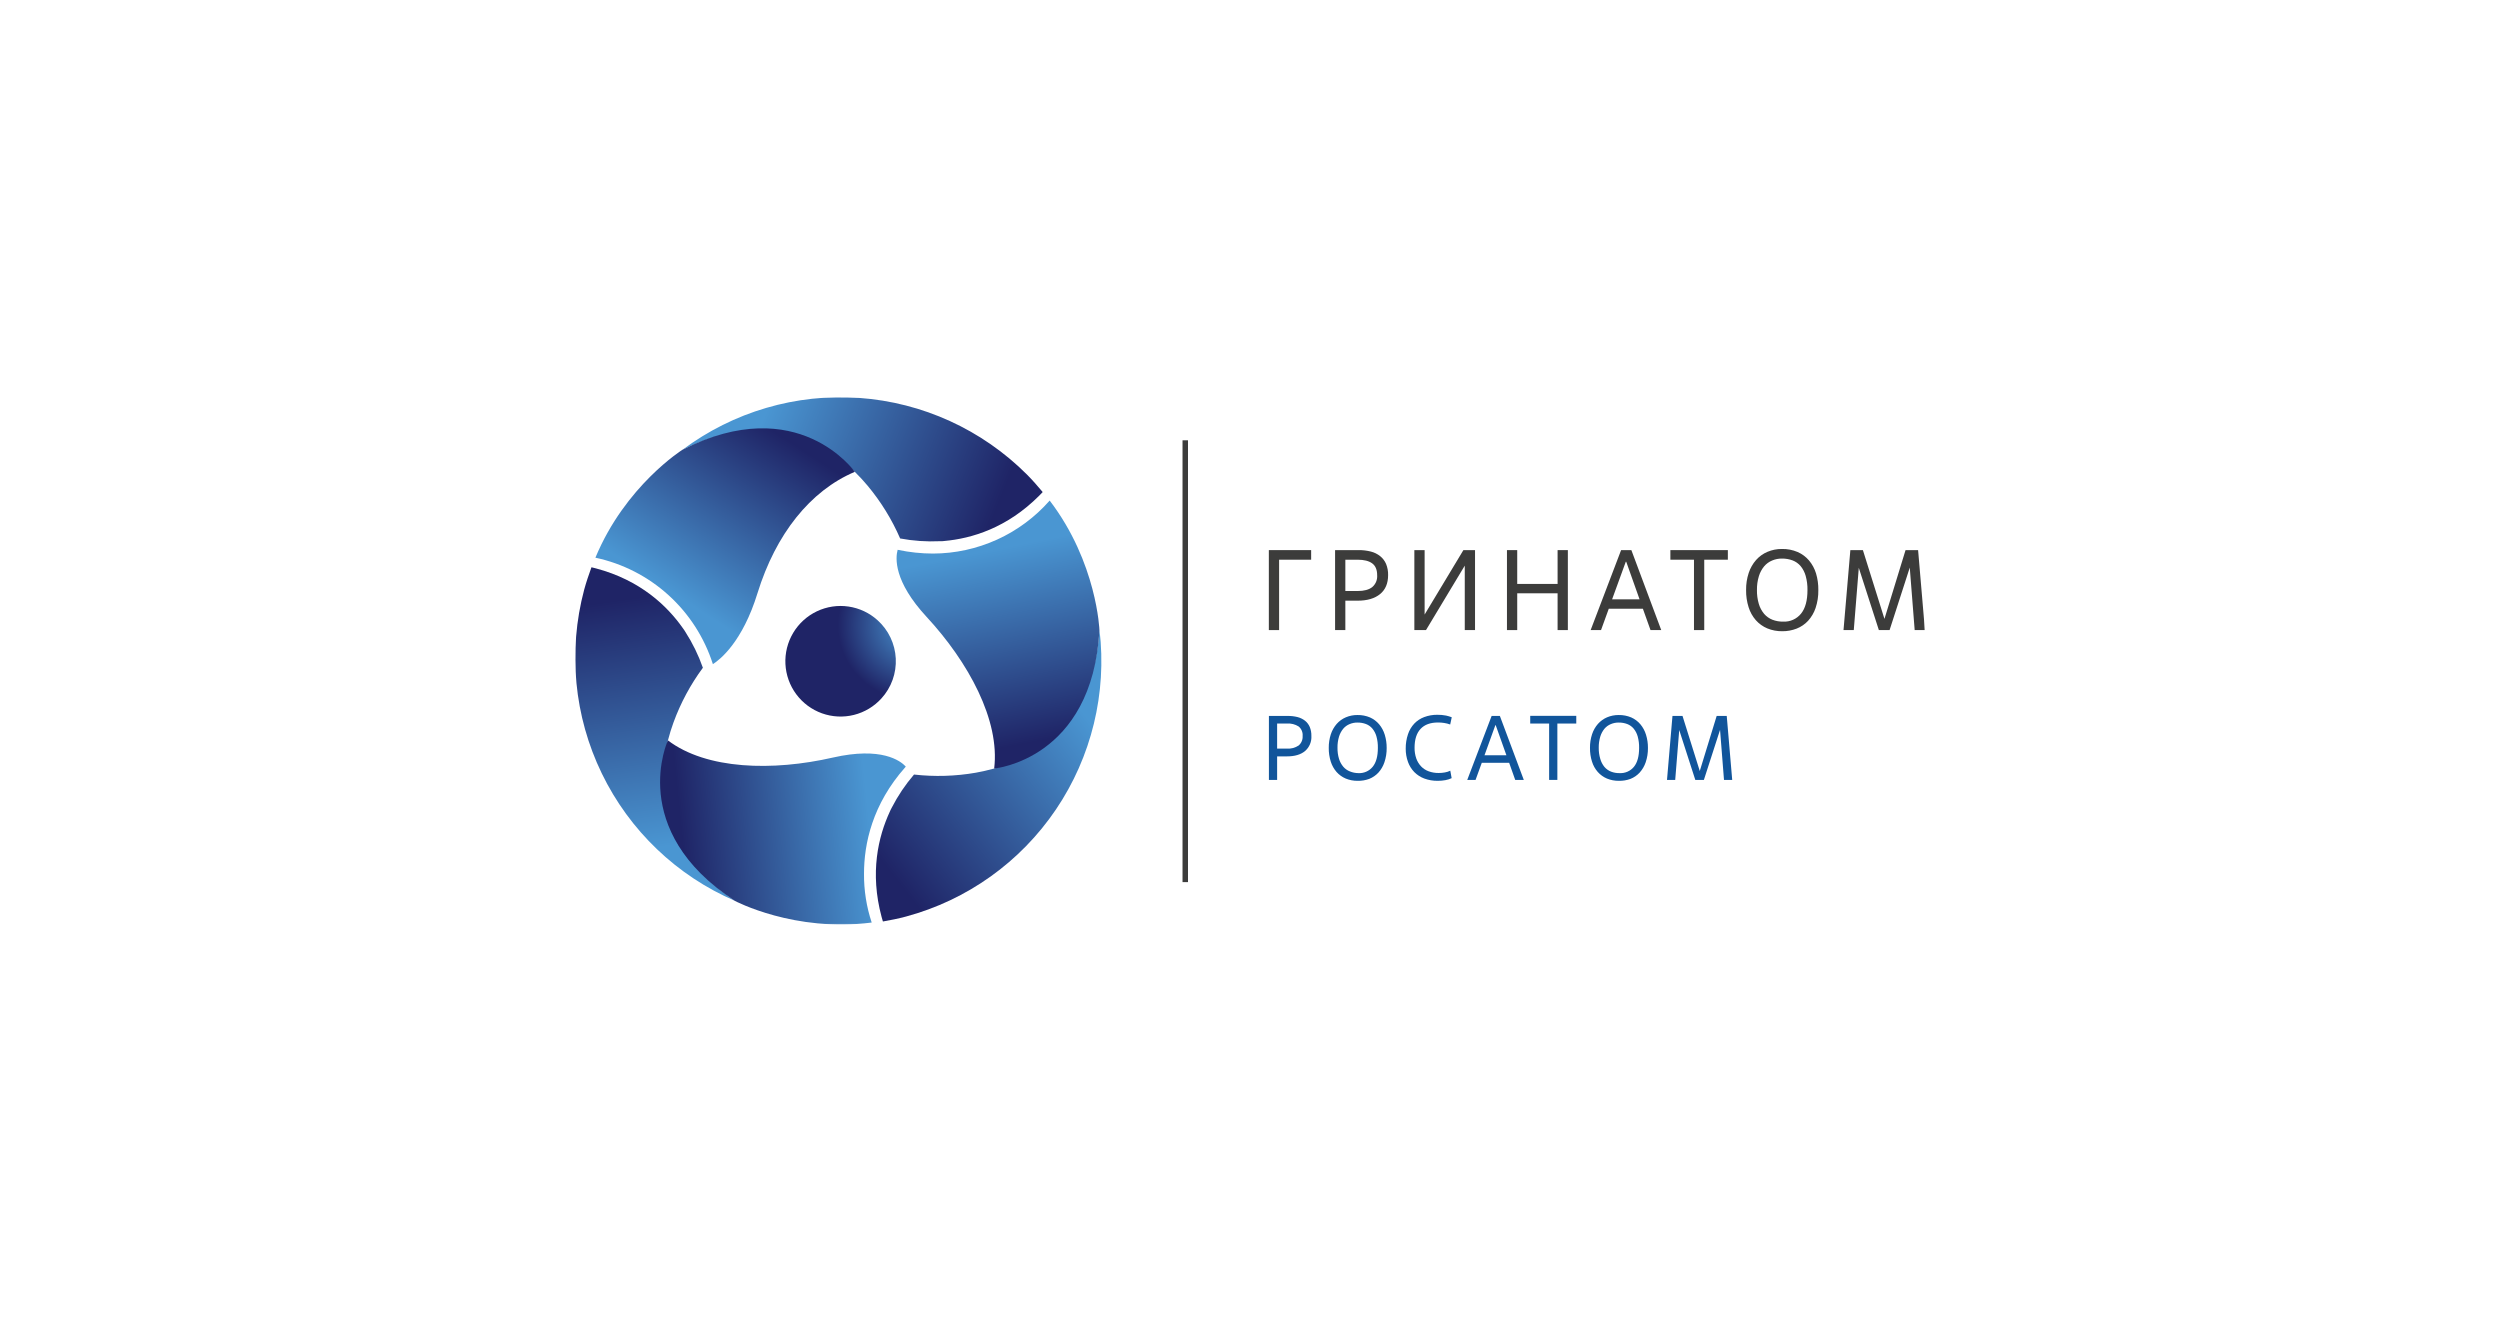
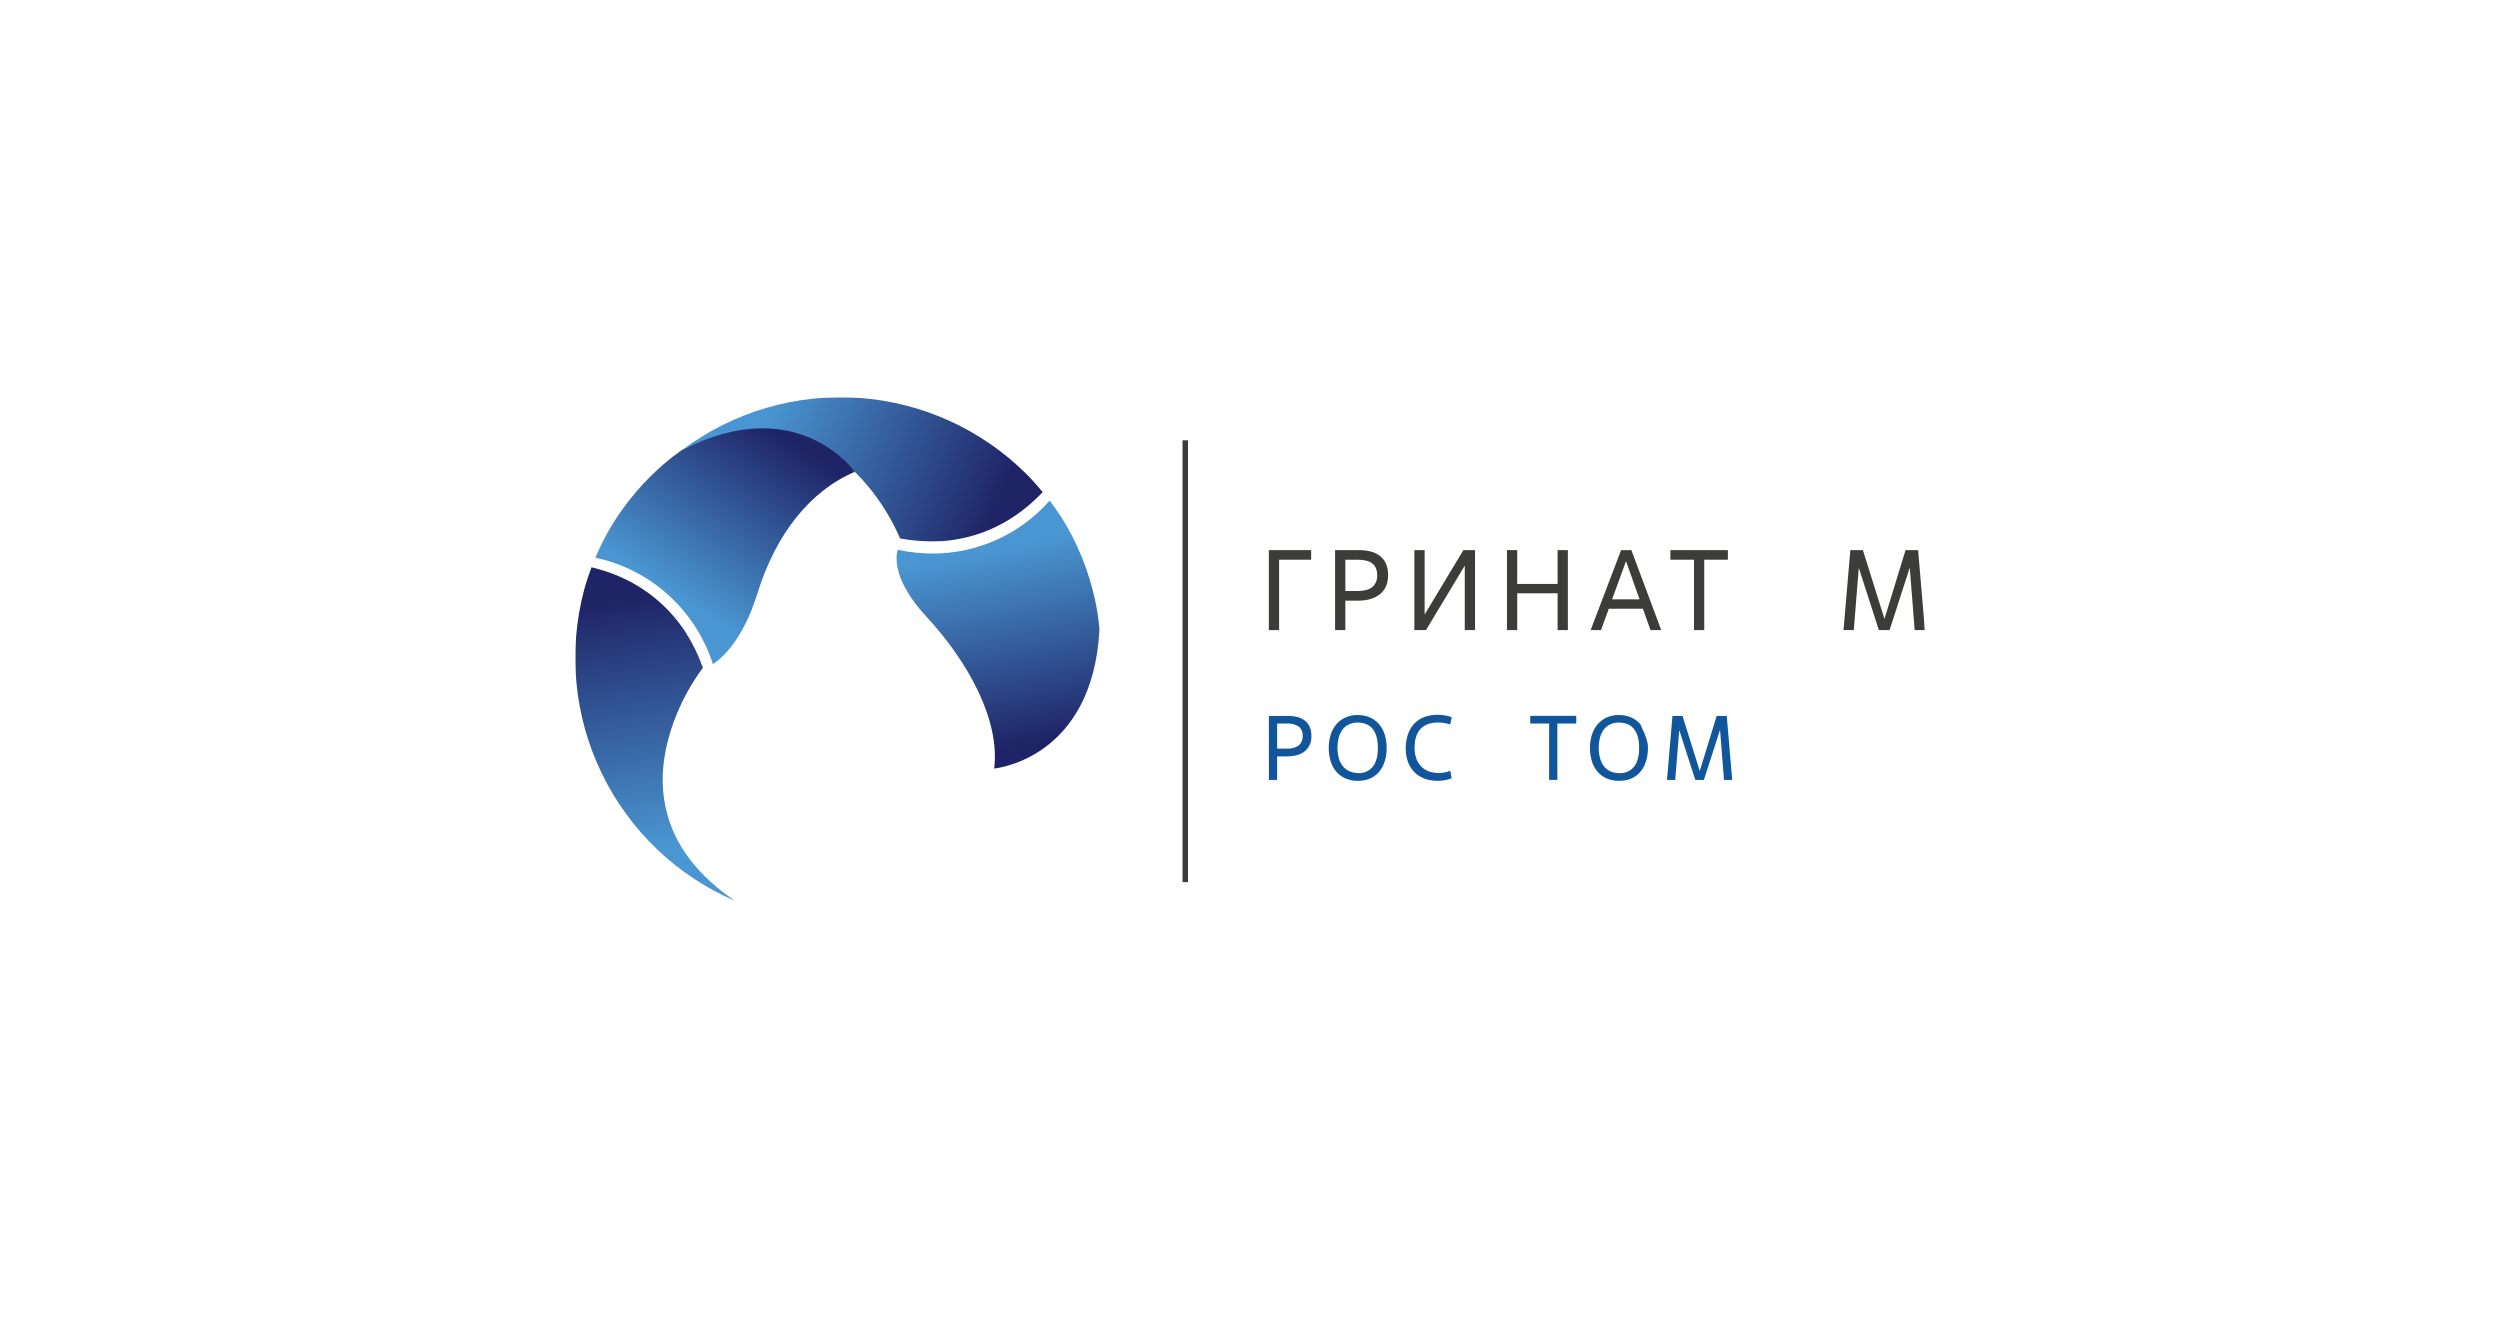
<svg xmlns="http://www.w3.org/2000/svg" width="1152" height="608" viewBox="0 0 1152 608" fill="none">
  <mask id="mask0_344_320" style="mask-type:luminance" maskUnits="userSpaceOnUse" x="265" y="183" width="622" height="243">
    <path d="M886.988 183H265V426H886.988V183Z" fill="white" />
  </mask>
  <g mask="url(#mask0_344_320)">
    <path d="M589.411 290.343H584.682V253.491H604.178V257.913H589.411V290.343Z" fill="#3C3C3B" />
    <path d="M619.936 290.344H615.205V253.492H626.03C627.932 253.468 629.83 253.691 631.676 254.155C633.239 254.544 634.7 255.262 635.962 256.261C637.155 257.21 638.095 258.44 638.697 259.841C639.364 261.477 639.686 263.233 639.641 265C639.641 268.822 638.403 271.749 635.931 273.76C633.463 275.771 630.026 276.793 625.61 276.793H619.936V290.344ZM619.936 272.339H625.61C628.554 272.339 630.785 271.742 632.305 270.549C633.092 269.883 633.711 269.04 634.109 268.088C634.508 267.136 634.676 266.103 634.595 265.074C634.595 262.547 633.833 260.722 632.305 259.599C630.778 258.476 628.547 257.914 625.61 257.914H619.936V272.339Z" fill="#3C3C3B" />
    <path d="M679.694 290.343H674.964V260.651L657.098 290.343H651.734V253.491H656.465V283.183L674.334 253.491H679.694V290.343Z" fill="#3C3C3B" />
    <path d="M722.467 290.343H717.74V273.391H699.137V290.343H694.406V253.491H699.137V269.074H717.74V253.491H722.467V290.343Z" fill="#3C3C3B" />
    <path d="M757.039 280.498H741.327L737.754 290.343H732.971L747.005 253.491H751.732L765.5 290.343H760.56L757.039 280.498ZM742.851 276.181H755.515L749.368 258.861H749.159L742.851 276.181Z" fill="#3C3C3B" />
    <path d="M785.316 290.343H780.586V257.913H769.709V253.491H796.193V257.913H785.316V290.343Z" fill="#3C3C3B" />
-     <path d="M821.26 290.87C818.89 290.905 816.537 290.458 814.345 289.554C812.334 288.703 810.541 287.416 809.09 285.784C807.576 284.049 806.44 282.015 805.758 279.814C804.95 277.261 804.562 274.595 804.601 271.918C804.559 269.226 804.968 266.546 805.81 263.989C806.531 261.804 807.681 259.784 809.195 258.051C810.646 256.42 812.439 255.132 814.45 254.281C816.561 253.39 818.83 252.941 821.124 252.965C823.599 252.913 826.064 253.391 828.344 254.366C830.368 255.244 832.165 256.577 833.599 258.262C835.071 260.019 836.169 262.057 836.836 264.253C837.574 266.739 837.927 269.324 837.885 271.918C837.938 274.718 837.511 277.506 836.623 280.162C835.889 282.353 834.707 284.367 833.155 286.079C831.693 287.65 829.896 288.873 827.9 289.659C825.785 290.482 823.529 290.893 821.26 290.87ZM821.732 286.448C823.285 286.518 824.83 286.225 826.246 285.59C827.666 284.956 828.914 283.999 829.9 282.794C831.889 280.351 832.882 276.726 832.882 271.918C832.924 269.713 832.648 267.514 832.064 265.389C831.609 263.734 830.816 262.191 829.732 260.862C828.735 259.684 827.459 258.778 826.019 258.23C824.449 257.65 822.785 257.365 821.114 257.388C819.561 257.373 818.023 257.678 816.593 258.283C815.17 258.872 813.908 259.792 812.915 260.967C811.817 262.301 810.995 263.84 810.495 265.495C809.863 267.575 809.562 269.743 809.604 271.918C809.562 274.073 809.856 276.221 810.464 278.288C810.96 279.966 811.796 281.524 812.915 282.868C813.946 284.062 815.254 284.99 816.719 285.574C818.317 286.188 820.019 286.485 821.732 286.448Z" fill="#3C3C3B" />
    <path d="M887.002 290.343H882.282L880.02 261.546L870.72 290.343H865.779L856.532 261.651L854.221 290.343H849.49L852.644 253.491H858.423L868.356 285.183L878.076 253.491H883.859L887.002 290.343Z" fill="#3C3C3B" />
    <path d="M547.429 202.889H544.907V406.479H547.429V202.889Z" fill="#3C3C3B" />
    <path d="M588.5 359.383H584.716V329.902H593.387C594.909 329.885 596.428 330.062 597.906 330.428C599.154 330.744 600.324 331.314 601.343 332.102C602.297 332.861 603.048 333.845 603.529 334.966C604.064 336.275 604.321 337.68 604.286 339.094C604.368 340.414 604.144 341.736 603.63 342.955C603.115 344.174 602.325 345.256 601.322 346.116C599.336 347.738 596.582 348.538 593.05 348.538H588.5V359.383ZM588.5 344.959H593.05C594.946 345.091 596.832 344.587 598.41 343.526C599.04 342.991 599.534 342.314 599.854 341.551C600.174 340.789 600.309 339.961 600.25 339.136C600.323 338.311 600.194 337.481 599.874 336.717C599.553 335.953 599.051 335.28 598.41 334.756C596.811 333.75 594.934 333.278 593.05 333.408H588.5V344.959Z" fill="#11559B" />
    <path d="M625.618 359.804C623.723 359.83 621.845 359.471 620.09 358.751C618.486 358.066 617.049 357.034 615.888 355.73C614.678 354.337 613.77 352.709 613.217 350.95C612.575 348.906 612.263 346.774 612.292 344.632C612.265 342.487 612.592 340.353 613.259 338.315C613.839 336.564 614.762 334.946 615.972 333.555C617.132 332.251 618.569 331.22 620.174 330.534C621.863 329.823 623.681 329.464 625.513 329.481C627.499 329.443 629.474 329.824 631.306 330.597C632.925 331.32 634.362 332.4 635.509 333.755C636.684 335.166 637.561 336.799 638.093 338.557C638.701 340.546 638.998 342.616 638.977 344.695C639.005 346.94 638.649 349.173 637.925 351.297C637.337 353.051 636.394 354.664 635.152 356.035C633.978 357.292 632.544 358.273 630.946 358.909C629.244 359.54 627.436 359.844 625.618 359.804ZM625.996 356.256C627.24 356.313 628.481 356.078 629.618 355.57C630.754 355.062 631.757 354.294 632.544 353.329C634.131 351.37 634.922 348.475 634.922 344.621C634.96 342.844 634.74 341.071 634.268 339.357C633.908 338.031 633.268 336.797 632.397 335.735C631.607 334.789 630.586 334.063 629.432 333.629C628.174 333.162 626.838 332.933 625.492 332.955C624.251 332.943 623.02 333.187 621.877 333.671C620.758 334.132 619.762 334.854 618.975 335.777C618.101 336.847 617.44 338.077 617.031 339.399C616.528 341.067 616.286 342.805 616.318 344.548C616.286 346.275 616.521 347.997 617.01 349.654C617.416 350.988 618.083 352.227 618.975 353.297C619.8 354.258 620.846 355.003 622.024 355.466C623.286 355.985 624.636 356.253 625.996 356.256Z" fill="#11559B" />
    <path d="M668.922 358.572C668.013 359.004 667.051 359.312 666.065 359.488C664.883 359.706 663.688 359.812 662.488 359.804C660.387 359.831 658.296 359.474 656.321 358.751C654.587 358.104 653.01 357.088 651.706 355.772C650.423 354.443 649.433 352.857 648.807 351.118C648.094 349.151 647.738 347.072 647.755 344.98C647.731 342.714 648.087 340.462 648.807 338.315C649.409 336.494 650.398 334.827 651.706 333.429C652.986 332.095 654.548 331.069 656.279 330.428C658.184 329.717 660.205 329.36 662.237 329.375C663.614 329.35 664.988 329.47 666.338 329.733C667.229 329.929 668.107 330.189 668.964 330.513L668.25 333.85C667.338 333.514 666.394 333.275 665.432 333.134C664.502 332.992 663.558 332.922 662.618 332.924C659.111 332.924 656.44 333.906 654.597 335.872C652.755 337.837 651.832 340.733 651.832 344.558C651.811 346.23 652.073 347.893 652.611 349.475C653.087 350.838 653.842 352.087 654.828 353.139C655.804 354.154 656.996 354.932 658.317 355.414C659.817 355.958 661.401 356.222 662.995 356.193C663.932 356.191 664.866 356.107 665.789 355.94C666.66 355.796 667.502 355.527 668.292 355.14L668.922 358.572Z" fill="#11559B" />
-     <path d="M695.418 351.497H682.804L679.937 359.384H676.108L687.345 329.902H691.139L702.163 359.384H698.212L695.418 351.497ZM684.055 348.033H694.156L689.226 334.166H689.059L684.055 348.033Z" fill="#11559B" />
    <path d="M717.633 359.383H713.84V333.407H705.127V329.859H726.346V333.407H717.633V359.383Z" fill="#11559B" />
-     <path d="M746.003 359.804C744.105 359.829 742.221 359.472 740.465 358.752C738.857 358.067 737.424 357.035 736.259 355.73C735.043 354.342 734.134 352.713 733.592 350.949C732.948 348.906 732.637 346.774 732.665 344.632C732.634 342.487 732.962 340.352 733.634 338.314C734.207 336.562 735.13 334.944 736.343 333.556C737.508 332.253 738.944 331.222 740.549 330.533C742.241 329.822 744.063 329.464 745.899 329.481C747.884 329.445 749.856 329.824 751.688 330.597C753.311 331.319 754.748 332.399 755.894 333.756C757.069 335.166 757.947 336.799 758.478 338.557C759.094 340.544 759.394 342.615 759.373 344.695C759.401 346.94 759.045 349.172 758.321 351.297C757.723 353.05 756.776 354.662 755.534 356.035C754.363 357.294 752.93 358.276 751.332 358.91C749.626 359.54 747.818 359.843 746.003 359.804ZM746.381 356.256C747.626 356.312 748.863 356.077 750 355.569C751.136 355.061 752.139 354.294 752.93 353.329C754.517 351.371 755.304 348.475 755.304 344.622C755.339 342.845 755.118 341.072 754.653 339.357C754.286 338.033 753.65 336.799 752.783 335.735C751.989 334.793 750.968 334.069 749.818 333.629C748.556 333.162 747.22 332.933 745.878 332.955C744.636 332.941 743.406 333.185 742.262 333.671C741.14 334.135 740.144 334.856 739.35 335.777C738.476 336.848 737.822 338.078 737.417 339.399C736.913 341.068 736.672 342.805 736.7 344.548C736.672 346.275 736.906 347.997 737.396 349.654C737.773 351.03 738.438 352.31 739.34 353.413C740.168 354.375 741.217 355.119 742.399 355.582C743.668 356.064 745.021 356.293 746.381 356.256Z" fill="#11559B" />
+     <path d="M746.003 359.804C744.105 359.829 742.221 359.472 740.465 358.752C738.857 358.067 737.424 357.035 736.259 355.73C735.043 354.342 734.134 352.713 733.592 350.949C732.948 348.906 732.637 346.774 732.665 344.632C732.634 342.487 732.962 340.352 733.634 338.314C734.207 336.562 735.13 334.944 736.343 333.556C737.508 332.253 738.944 331.222 740.549 330.533C742.241 329.822 744.063 329.464 745.899 329.481C747.884 329.445 749.856 329.824 751.688 330.597C753.311 331.319 754.748 332.399 755.894 333.756C759.094 340.544 759.394 342.615 759.373 344.695C759.401 346.94 759.045 349.172 758.321 351.297C757.723 353.05 756.776 354.662 755.534 356.035C754.363 357.294 752.93 358.276 751.332 358.91C749.626 359.54 747.818 359.843 746.003 359.804ZM746.381 356.256C747.626 356.312 748.863 356.077 750 355.569C751.136 355.061 752.139 354.294 752.93 353.329C754.517 351.371 755.304 348.475 755.304 344.622C755.339 342.845 755.118 341.072 754.653 339.357C754.286 338.033 753.65 336.799 752.783 335.735C751.989 334.793 750.968 334.069 749.818 333.629C748.556 333.162 747.22 332.933 745.878 332.955C744.636 332.941 743.406 333.185 742.262 333.671C741.14 334.135 740.144 334.856 739.35 335.777C738.476 336.848 737.822 338.078 737.417 339.399C736.913 341.068 736.672 342.805 736.7 344.548C736.672 346.275 736.906 347.997 737.396 349.654C737.773 351.03 738.438 352.31 739.34 353.413C740.168 354.375 741.217 355.119 742.399 355.582C743.668 356.064 745.021 356.293 746.381 356.256Z" fill="#11559B" />
    <path d="M798.201 359.384H794.418L792.6 336.314L785.15 359.384H781.195L773.787 336.399L771.937 359.384H768.154L770.675 329.902H775.301L783.255 355.288L791.044 329.902H795.681L798.201 359.384Z" fill="#11559B" />
-     <path d="M406.169 321.825C402.791 325.557 398.385 328.201 393.508 329.425C388.631 330.649 383.5 330.397 378.766 328.701C374.031 327.006 369.905 323.942 366.907 319.898C363.91 315.854 362.176 311.011 361.925 305.98C361.674 300.949 362.918 295.957 365.497 291.633C368.078 287.31 371.879 283.849 376.421 281.689C380.963 279.529 386.043 278.767 391.017 279.497C395.992 280.228 400.639 282.419 404.372 285.795C406.865 288.033 408.892 290.745 410.333 293.773C411.775 296.8 412.603 300.084 412.77 303.434C412.937 306.785 412.44 310.135 411.307 313.292C410.174 316.448 408.428 319.349 406.169 321.825Z" fill="url(#paint0_radial_344_320)" />
    <path d="M393.9 217.42C396.002 219.525 397.999 221.631 399.786 223.8C405.918 231.149 410.968 239.34 414.784 248.122C420.81 249.253 426.947 249.677 433.071 249.386C433.439 249.386 433.776 249.386 434.122 249.386C434.469 249.386 434.774 249.323 435.11 249.291C447.723 248.154 464.013 243.332 478.937 228.339C479.452 227.822 479.988 227.286 480.472 226.738C478.17 223.979 475.784 221.252 473.199 218.652C452.519 197.979 425.104 185.452 395.964 183.361C366.825 181.269 337.907 189.752 314.496 207.259C351.912 189.054 377.799 201.574 393.9 217.42Z" fill="url(#paint1_linear_344_320)" />
    <path d="M307.786 341.167C308.533 338.272 309.405 335.492 310.361 332.87C313.646 323.877 318.201 315.403 323.888 307.706C321.855 301.911 319.153 296.374 315.837 291.207C315.638 290.902 315.459 290.597 315.249 290.28C315.038 289.965 314.86 289.754 314.671 289.47C307.408 279.141 295.069 267.359 274.648 261.926C273.944 261.736 273.219 261.578 272.546 261.399C271.317 264.779 270.15 268.211 269.183 271.749C261.66 300.026 264.542 330.07 277.303 356.394C290.063 382.717 311.851 403.563 338.686 415.124C304.224 391.77 302.122 363.047 307.786 341.167Z" fill="url(#paint2_linear_344_320)" />
-     <path d="M458.104 354.14C455.224 354.94 452.386 355.561 449.695 356.056C440.28 357.7 430.678 357.987 421.182 356.909C417.186 361.565 413.75 366.675 410.945 372.134C410.777 372.46 410.608 372.766 410.44 373.103C410.272 373.44 410.177 373.703 410.03 374.008C404.723 385.485 400.739 402.068 406.236 422.516C406.415 423.21 406.636 423.926 406.846 424.621C410.388 424 413.94 423.295 417.472 422.347C445.679 414.74 470.213 397.219 486.59 372.987C502.967 348.755 510.095 319.428 506.671 290.365C503.612 331.892 479.849 348.149 458.104 354.14Z" fill="url(#paint3_linear_344_320)" />
    <path d="M314.539 207.207C314.539 207.207 288.149 223.758 274.359 256.988C286.898 259.656 298.509 265.598 308.016 274.211C317.524 282.824 324.589 293.802 328.497 306.032C331.85 303.926 342.16 295.745 349.065 273.297C357.473 246.153 373.312 226.138 393.902 217.42C393.902 217.42 367.815 180.178 314.539 207.207Z" fill="url(#paint4_linear_344_320)" />
-     <path d="M398.136 402.594C398.136 388.833 401.951 370.628 417.201 353.476L417.369 353.203C414.878 350.539 406.165 343.979 383.737 349.096C356.095 355.414 325.606 354.677 307.77 341.168C307.77 341.168 288.62 382.41 338.617 415.124C338.617 415.124 366.08 429.728 401.678 425.105C399.273 417.847 398.077 410.242 398.136 402.594Z" fill="url(#paint5_linear_344_320)" />
    <path d="M483.692 230.655C476.964 238.314 468.688 244.452 459.413 248.664C450.137 252.875 440.074 255.063 429.89 255.082C424.518 255.069 419.162 254.505 413.905 253.398L413.642 253.335C412.591 257.115 411.76 267.822 426.979 284.259C446.255 305.085 460.864 331.913 458.11 354.14C458.11 354.14 503.303 350.128 506.624 290.386C506.624 290.386 505.511 259.231 483.692 230.655Z" fill="url(#paint6_linear_344_320)" />
  </g>
  <defs>
    <radialGradient id="paint0_radial_344_320" cx="0" cy="0" r="1" gradientUnits="userSpaceOnUse" gradientTransform="translate(420.394 288.023) scale(34.356 34.418)">
      <stop stop-color="#4A96D2" />
      <stop offset="1" stop-color="#1F2466" />
    </radialGradient>
    <linearGradient id="paint1_linear_344_320" x1="352.416" y1="191.187" x2="459.354" y2="234.176" gradientUnits="userSpaceOnUse">
      <stop stop-color="#4A96D2" />
      <stop offset="1" stop-color="#1F2466" />
    </linearGradient>
    <linearGradient id="paint2_linear_344_320" x1="305.874" y1="390.23" x2="289.646" y2="275.934" gradientUnits="userSpaceOnUse">
      <stop stop-color="#4A96D2" />
      <stop offset="1" stop-color="#1F2466" />
    </linearGradient>
    <linearGradient id="paint3_linear_344_320" x1="501.468" y1="331.296" x2="410.613" y2="402.309" gradientUnits="userSpaceOnUse">
      <stop stop-color="#4A96D2" />
      <stop offset="1" stop-color="#1F2466" />
    </linearGradient>
    <linearGradient id="paint4_linear_344_320" x1="309.652" y1="273.139" x2="357.826" y2="199.357" gradientUnits="userSpaceOnUse">
      <stop stop-color="#4A96D2" />
      <stop offset="1" stop-color="#1F2466" />
    </linearGradient>
    <linearGradient id="paint5_linear_344_320" x1="400.543" y1="378.472" x2="314.346" y2="387.243" gradientUnits="userSpaceOnUse">
      <stop stop-color="#4A96D2" />
      <stop offset="1" stop-color="#1F2466" />
    </linearGradient>
    <linearGradient id="paint6_linear_344_320" x1="456.05" y1="253.577" x2="473.684" y2="342.43" gradientUnits="userSpaceOnUse">
      <stop stop-color="#4A96D2" />
      <stop offset="1" stop-color="#1F2466" />
    </linearGradient>
  </defs>
</svg>